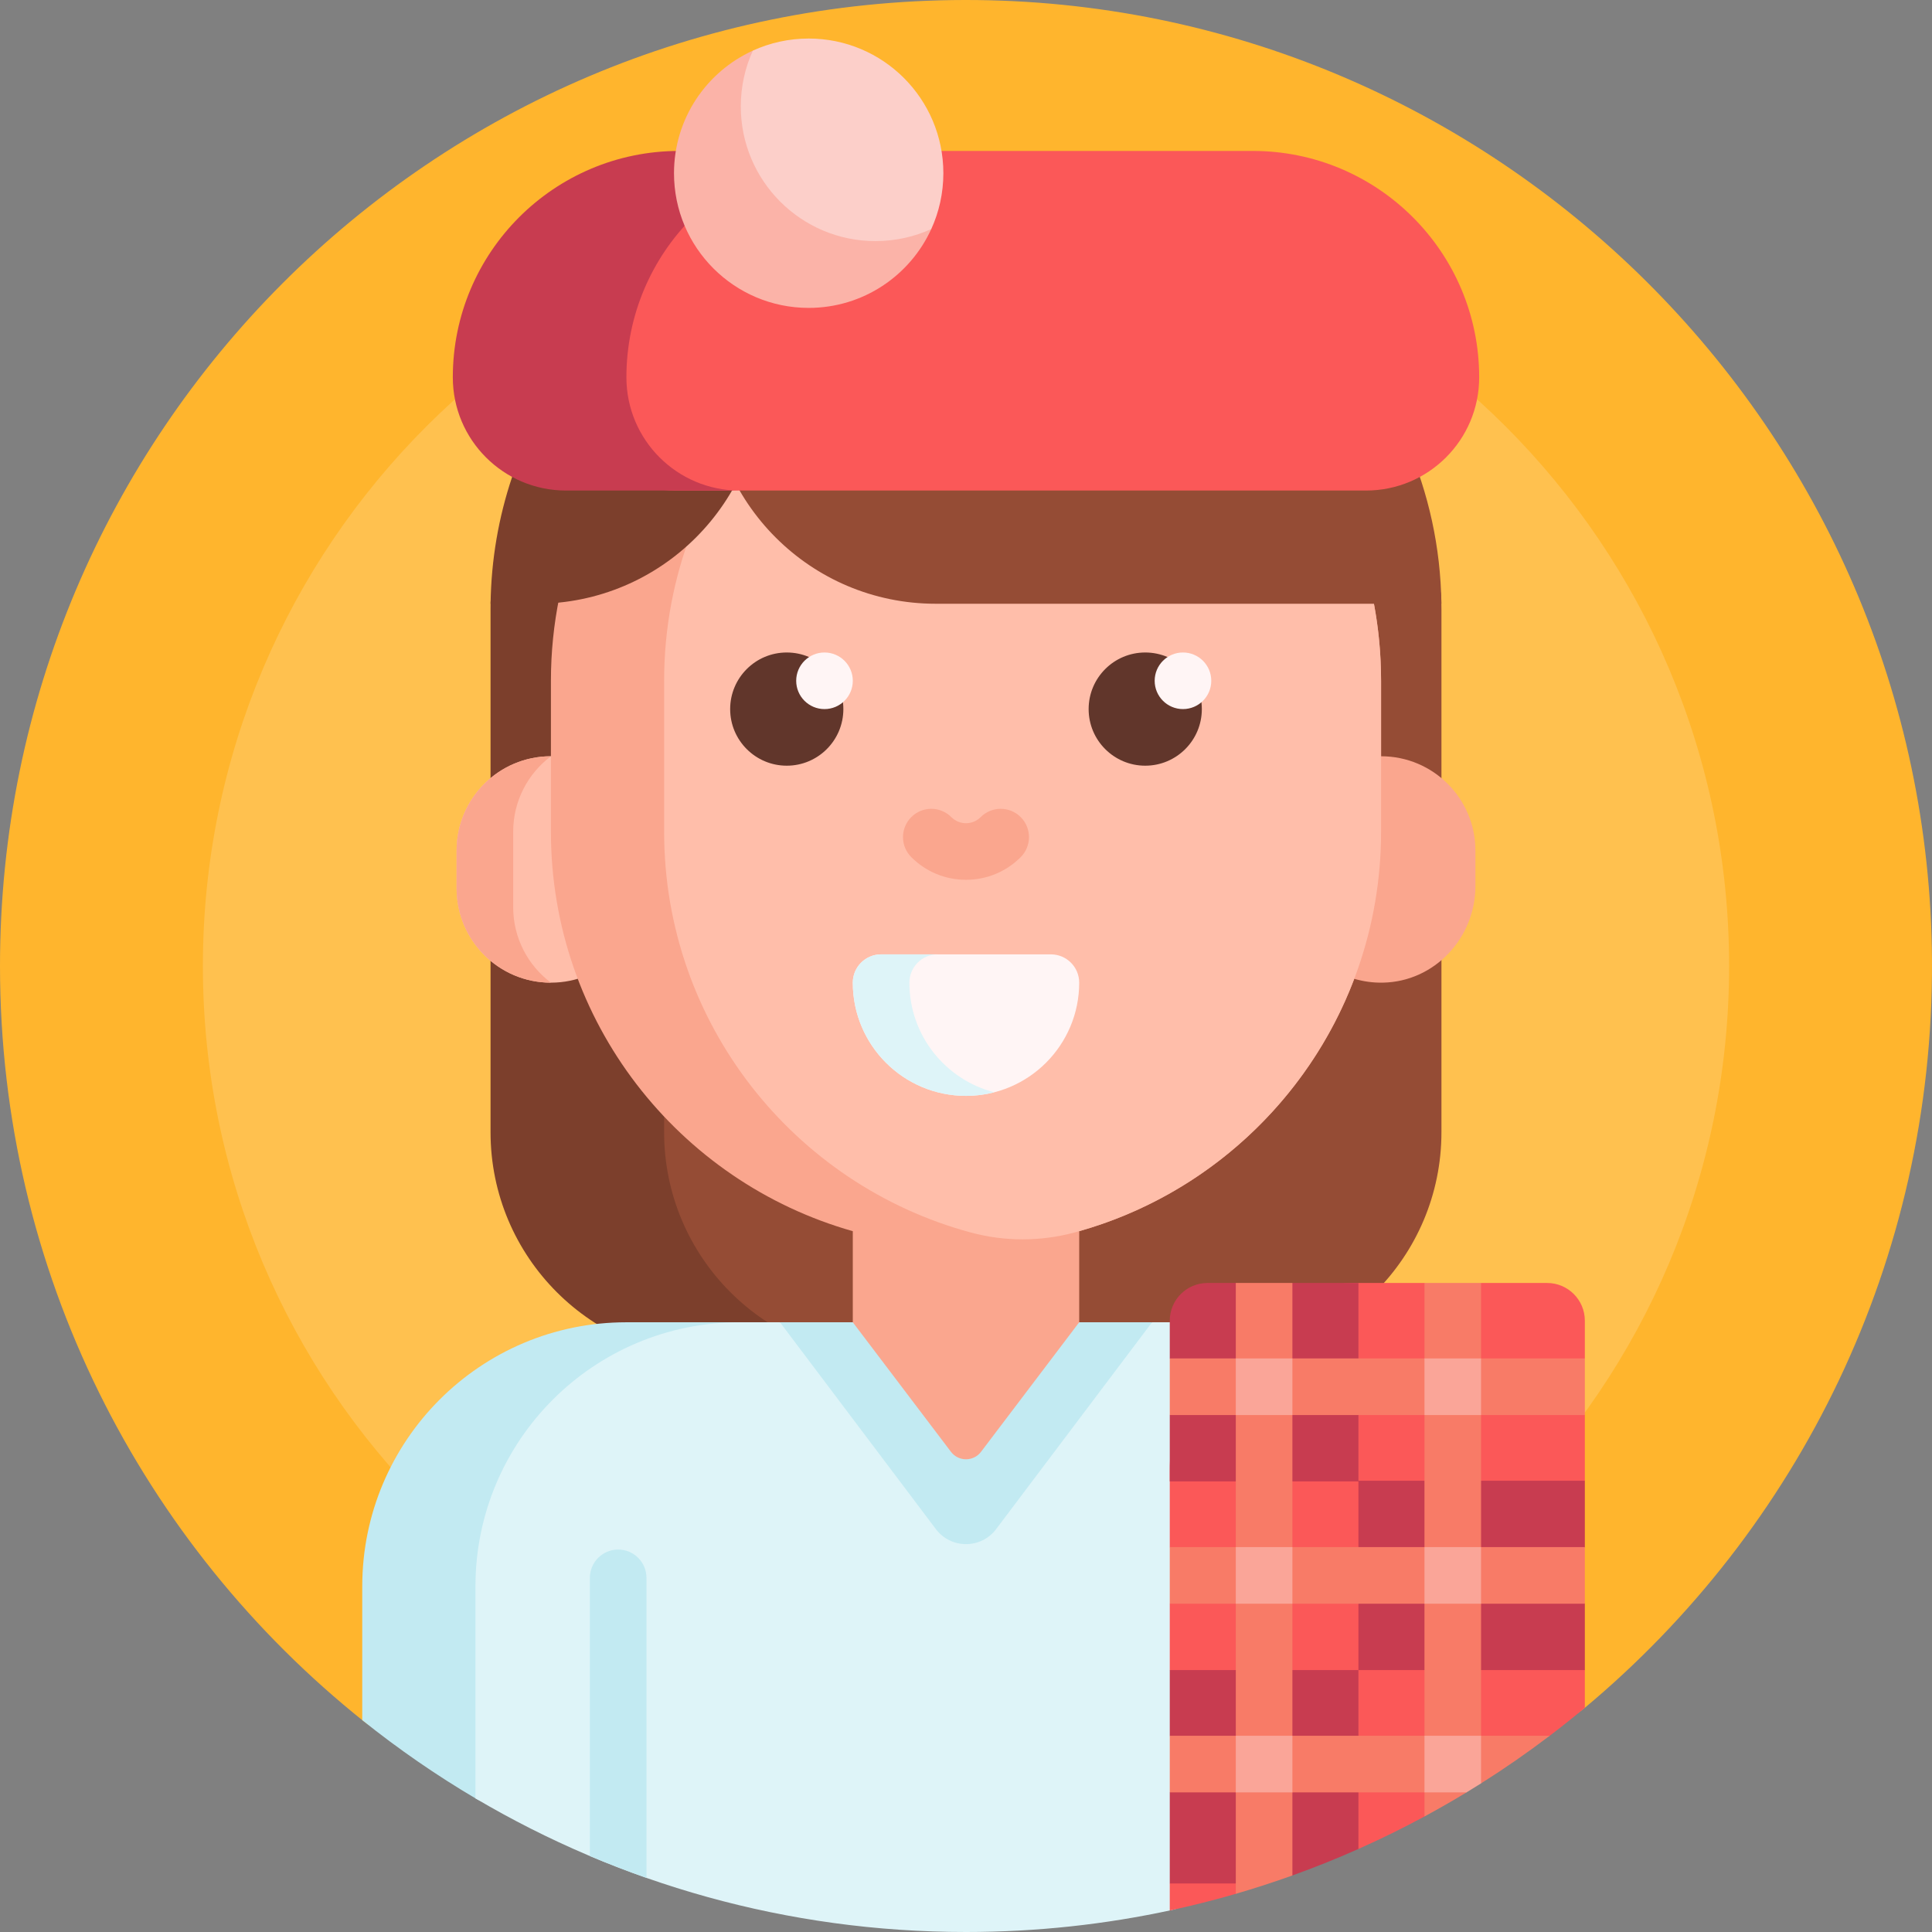
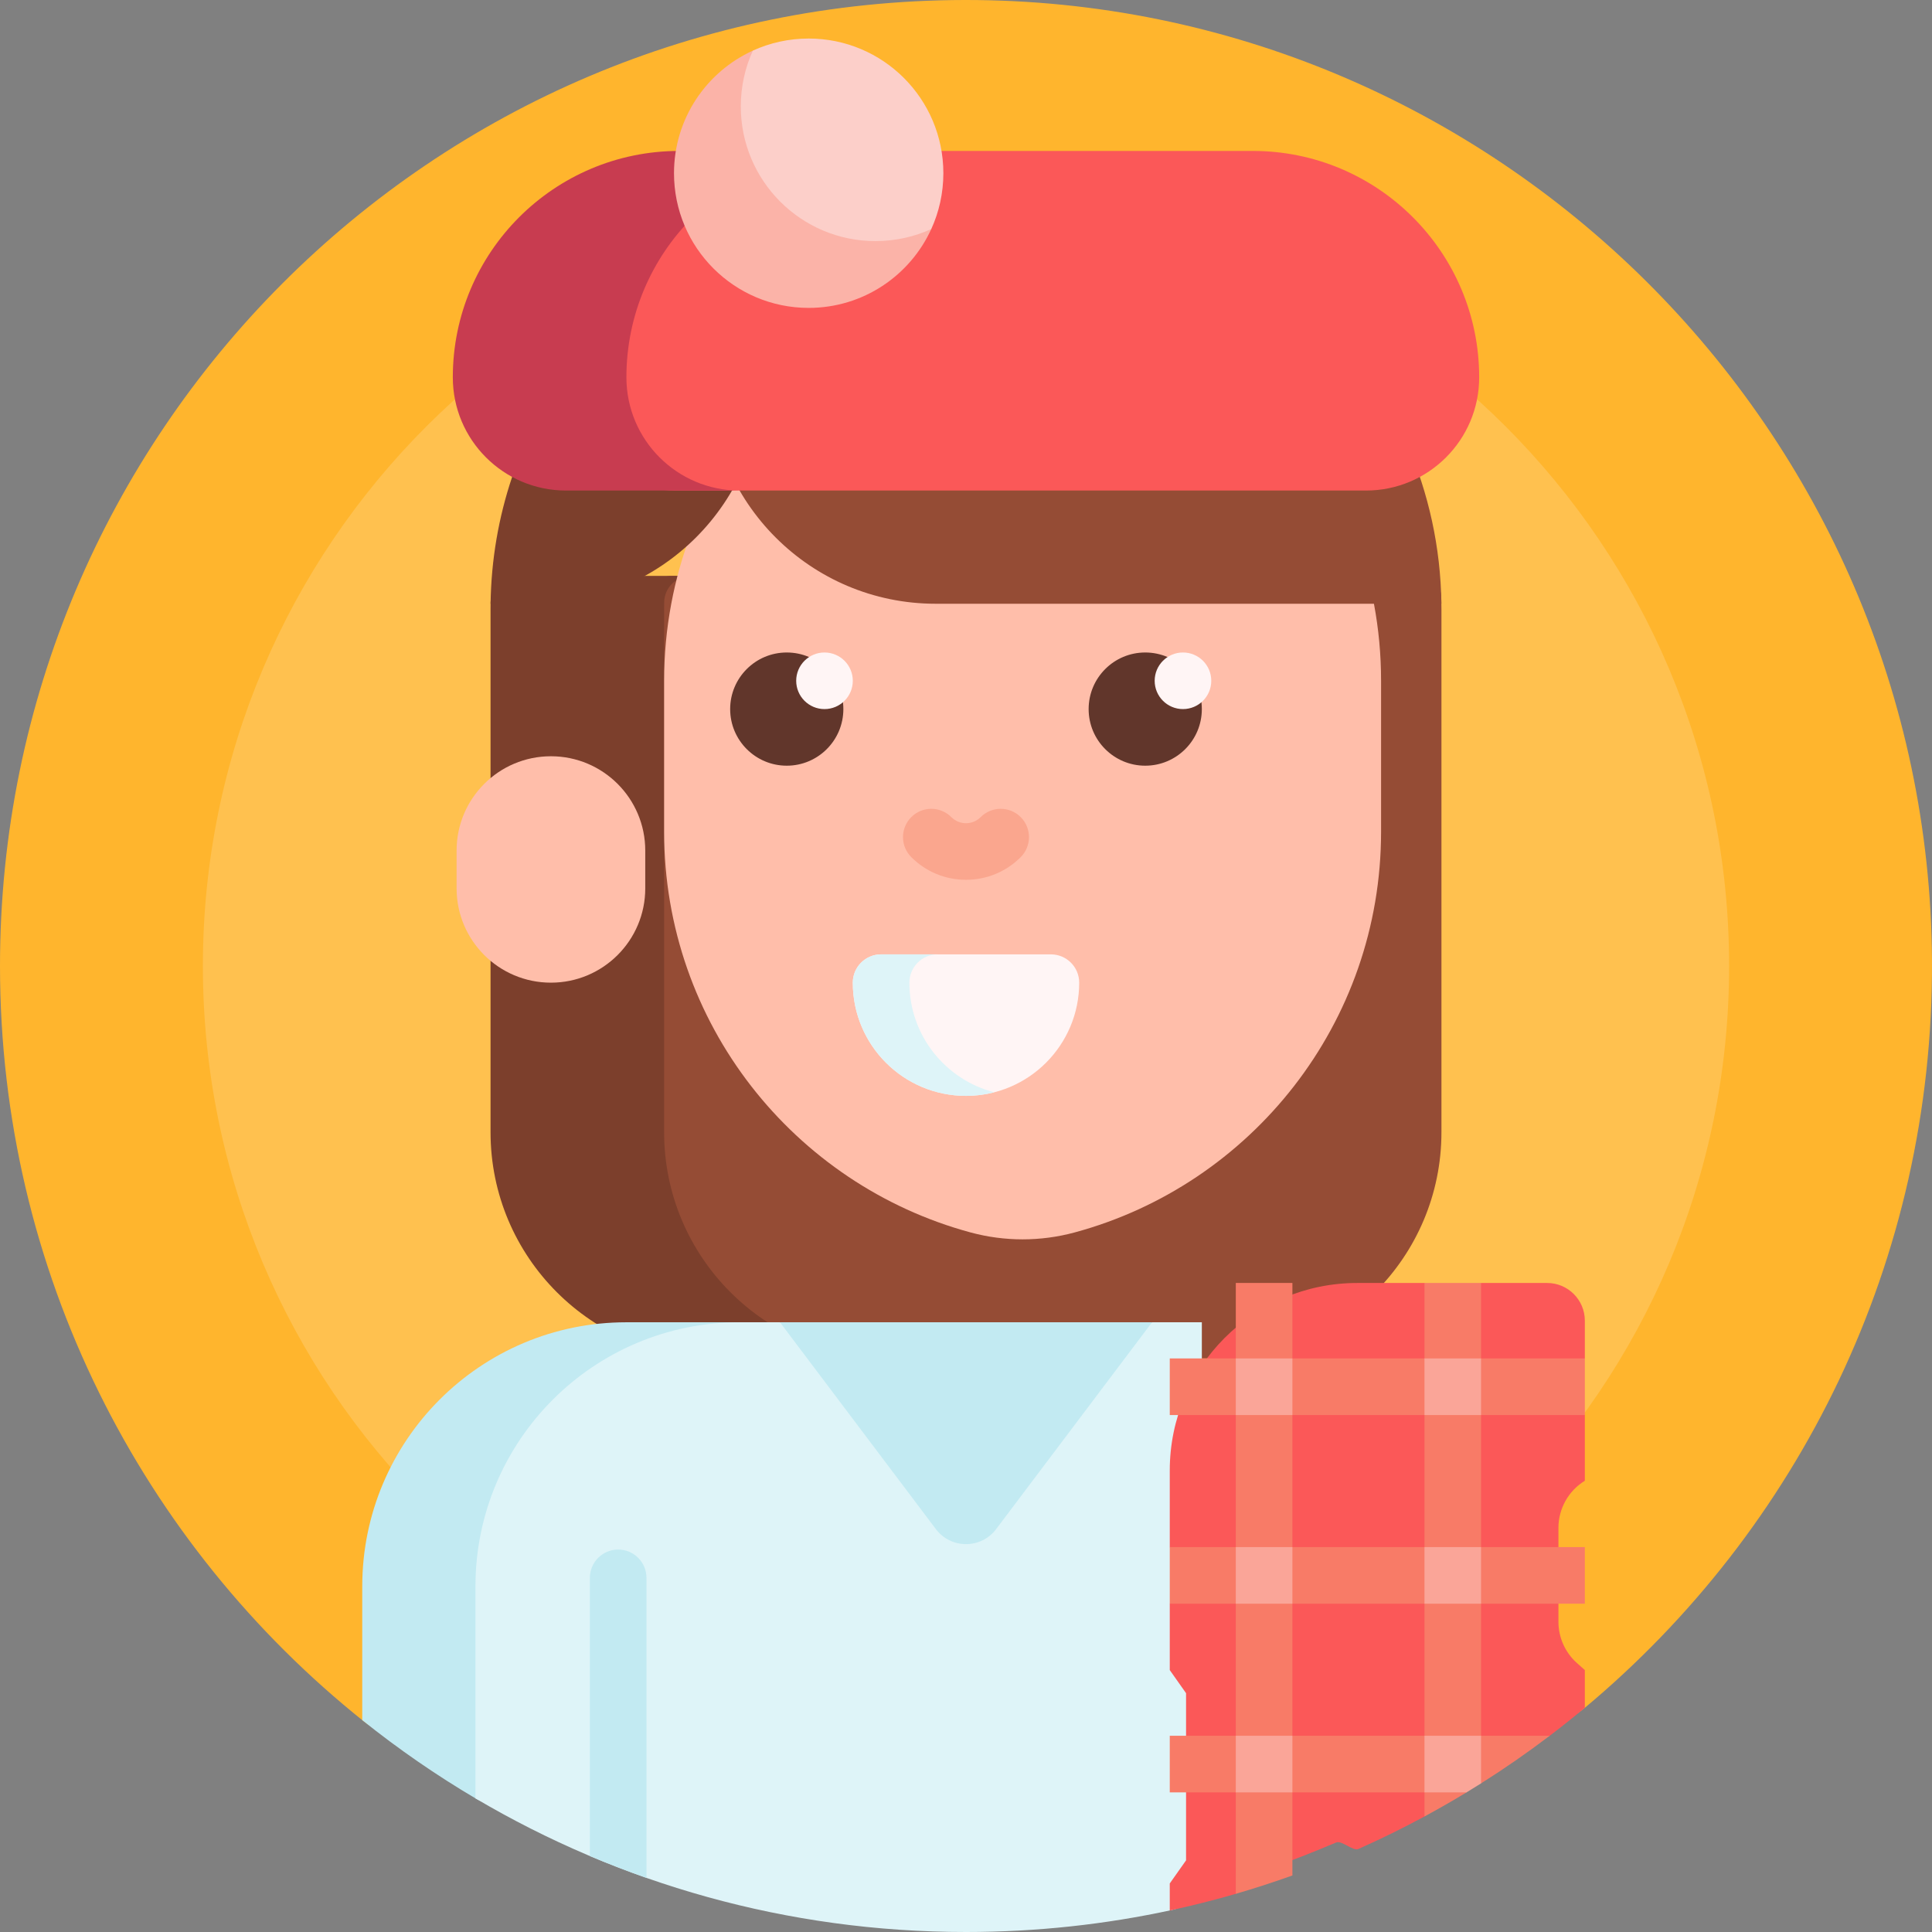
<svg xmlns="http://www.w3.org/2000/svg" id="Capa_1" enable-background="new 0 0 512 512" height="512" viewBox="0 0 512 512" width="512">
  <rect x="0" y="0" width="512" height="512" fill="#808080" stroke="none" />
  <g>
    <path d="m0 256c0-141.266 114.422-255.807 255.643-256 140.562-.192 255.611 114.058 256.353 254.619.42 79.575-35.469 150.782-92.062 198.015-7.169 5.983-17.425 6.533-25.27 1.469-39.959-25.797-87.563-40.77-138.664-40.77-52.951 0-102.147 16.076-142.973 43.614-5.052 3.408-11.741 3.121-16.506-.678-58.824-46.906-96.521-119.185-96.521-200.269z" fill="#ffb52d" />
    <path d="m458.234 256c0 111.691-90.543 202.234-202.234 202.234s-202.234-90.543-202.234-202.234 90.543-202.234 202.234-202.234 202.234 90.543 202.234 202.234z" fill="#ffc14f" />
    <path d="m322.049 360h-91.099c-33.109 0-59.95-26.841-59.95-59.951v-138.542c0-.634.005-1.266.016-1.897.066-3.874 3.193-6.993 7.067-6.993h198.13c3.1 0 5.645 2.462 5.737 5.561.033 1.106.05 2.216.05 3.33v138.542c0 33.109-26.841 59.95-59.951 59.95z" fill="#954c35" />
    <path d="m235.951 360h-46c-33.11 0-59.951-26.841-59.951-59.951v-138.542c0-.634.005-1.266.016-1.897.066-3.874 3.193-6.993 7.067-6.993h46c-3.874 0-7.001 3.119-7.067 6.993-.011.631-.016 1.263-.016 1.897v138.542c0 33.11 26.841 59.951 59.951 59.951z" fill="#7c3f2c" />
    <path d="m166 350.416h43.333c-38.66 0-70 31.34-70 70v48.781c0 6.737-7.329 10.925-13.133 7.504-10.578-6.235-20.668-13.208-30.2-20.849v-35.436c0-38.66 31.34-70 70-70z" fill="#c2eaf2" />
    <path d="m318.5 496.429c0 4.702-3.298 8.735-7.893 9.734-17.596 3.823-35.866 5.837-54.607 5.837-47.457 0-91.897-12.913-130-35.417v-56.167c0-38.66 31.34-70 70-70h10.702l12.596 4.754 74.213.681 11.787-5.435h13.202z" fill="#def4f8" />
    <path d="m248.014 405.228-41.312-54.812h98.596l-41.312 54.812c-4.001 5.308-11.971 5.308-15.972 0zm-76.692 12.921v79.514c-5.075-1.778-10.077-3.711-15-5.795v-73.72c0-4.142 3.358-7.5 7.5-7.5s7.5 3.359 7.5 7.501z" fill="#c2eaf2" />
    <path d="m146 260.416c-13.807 0-25-11.193-25-25v-10c0-13.807 11.193-25 25-25 13.807 0 25 11.193 25 25v10c0 13.807-11.193 25-25 25z" fill="#ffbeaa" />
-     <path d="m136 220.416v20c0 8.178 3.927 15.439 9.998 20-13.806-.001-24.998-11.194-24.998-25v-10c0-13.806 11.192-24.999 24.998-25-6.071 4.561-9.998 11.822-9.998 20zm230-20v-20c0-60.751-49.249-110-110-110-60.751 0-110 49.249-110 110v40c0 50.351 33.83 92.801 80 105.859v24.141l26.015 34.326c2.001 2.64 5.969 2.64 7.97 0l26.015-34.326v-24.141c33.586-9.499 60.641-34.551 72.895-66.883 2.403.711 4.957 1.071 7.602 1.019 13.711-.266 24.503-11.874 24.503-25.588v-9.407c0-13.807-11.193-25-25-25z" fill="#faa68e" />
    <path d="m366 180.416v40c0 50.792-34.425 93.543-81.216 106.195-9.023 2.44-18.545 2.44-27.568 0-46.791-12.652-81.216-55.403-81.216-106.195v-40c0-55.663 41.345-101.669 95-108.985 53.655 7.316 95 53.322 95 108.985z" fill="#ffbeaa" />
    <path d="m241.5 227.148c-2.929-2.93-2.929-7.678 0-10.607 2.929-2.928 7.678-2.928 10.606 0 1.042 1.042 2.424 1.616 3.893 1.616s2.851-.574 3.893-1.616c2.929-2.928 7.678-2.928 10.606 0 2.929 2.93 2.929 7.678 0 10.607-3.875 3.875-9.024 6.009-14.5 6.009s-10.623-2.134-14.498-6.009z" fill="#faa68e" />
    <path d="m223.5 187.916c0 8.284-6.716 15-15 15s-15-6.716-15-15 6.716-15 15-15 15 6.716 15 15zm80-15c-8.284 0-15 6.716-15 15s6.716 15 15 15 15-6.716 15-15-6.716-15-15-15z" fill="#61362b" />
    <path d="m226 180.416c0 4.142-3.358 7.5-7.5 7.5s-7.5-3.358-7.5-7.5 3.358-7.5 7.5-7.5 7.5 3.358 7.5 7.5zm87.5-7.5c-4.142 0-7.5 3.358-7.5 7.5s3.358 7.5 7.5 7.5 7.5-3.358 7.5-7.5-3.358-7.5-7.5-7.5z" fill="#fff5f5" />
    <path d="m256 290.416c-16.569 0-30-13.431-30-30 0-4.142 3.358-7.5 7.5-7.5h45c4.142 0 7.5 3.358 7.5 7.5 0 16.569-13.431 30-30 30z" fill="#fff5f5" />
    <path d="m263.5 289.471c-2.397.617-4.91.945-7.5.945-16.568 0-30-13.431-30-30 0-4.142 3.358-7.5 7.5-7.5h15c-4.142 0-7.5 3.358-7.5 7.5 0 13.979 9.561 25.725 22.5 29.055z" fill="#def4f8" />
    <path d="m142.049 160h-12.039c.628-46.743 30.41-86.446 71.99-101.752v41.802c0 33.109-26.841 59.95-59.951 59.95z" fill="#7c3f2c" />
    <path d="m380.049 160h-132.098c-33.11 0-59.951-26.841-59.951-59.951v-35.499c15.484-8.322 33.19-13.043 52-13.043h32c60.238 0 109.167 48.42 109.989 108.462-.644.021-1.291.031-1.94.031z" fill="#954c35" />
    <path d="m362 130h-183.005c-16.569 0-30-13.431-30-30 0-33.137 26.863-60 60-60h123.005c33.137 0 60 26.863 60 60 0 16.569-13.431 30-30 30z" fill="#fb5858" />
    <path d="m196.005 130h-46.005c-16.569 0-30-13.431-30-30 0-33.137 26.863-60 60-60h46.005c-33.137 0-60 26.863-60 60 0 16.569 13.432 30 30 30z" fill="#c83c50" />
    <path d="m246.801 60.694c-5.622 12.331-18.056 20.902-32.492 20.902-19.712 0-35.692-15.979-35.692-35.691 0-14.436 8.571-26.87 20.902-32.492.451-.206-1.242 8.085-1.242 12.832 0 19.712 15.98 35.691 35.692 35.691 4.747 0 13.037-1.693 12.832-1.242z" fill="#fbb3a8" />
    <path d="m250 45.904c0 5.276-1.145 10.284-3.199 14.79-4.506 2.054-9.514 3.199-14.79 3.199-19.712 0-35.692-15.979-35.692-35.691 0-5.276 1.145-10.284 3.2-14.79 4.506-2.054 9.514-3.199 14.79-3.199 19.711 0 35.691 15.979 35.691 35.691z" fill="#fccfc9" />
    <path d="m420 350v10l-3.809 2.617v8.553l3.809 3.83v17.415c-4.349 2.663-7 7.396-7 12.496v24.871c0 4.185 1.79 8.171 4.917 10.951l2.083 1.852v9.994c-3.046 2.544-6.153 5.019-9.317 7.422-1.246.946-4.143.693-5.407 1.617-8.475 6.195-15.702 10.952-24.922 16.085-.948.528-1.899 3.168-2.854 3.684-5.706 3.083-11.543 5.955-17.5 8.607-1.473.656-4.406-2.345-5.894-1.716-7.585 3.205-14.871 6.037-22.809 8.511-1.582.493-2.203 4.631-3.798 5.094-5.752 1.67-11.588 3.143-17.5 4.413v-7.161l4.319-6.125v-44.3l-4.318-6.125v-17.585l3.681-4.245v-6.511l-3.681-4.244v-20.319c0-27.438 22.243-49.681 49.681-49.681h17.819l3.415 2.234h8.17l3.415-2.234h17.5c5.523 0 10 4.477 10 10z" fill="#fb5858" />
-     <path d="m420 392.415v17.585l-3.043 3.679v7.643l3.043 3.678v17.585h-60v-50h-50v-17.585l2.319-2.521v-9.957l-2.319-2.522v-10c0-5.523 4.477-10 10-10h7.5l3.479 1.553h9.255l2.266-1.553h17.5v52.415zm-110 106.718h17.5l8.86-6.516s4.021 5.159 6.015 4.445c5.981-2.143 11.859-4.503 17.625-7.069v-47.408h-50v17.415l2.404 3.479v8.043l-2.404 3.478z" fill="#c83c50" />
    <path d="m420 375v-15h-27.5v-20h-15v20h-35v-20h-15v20h-17.5v15h17.5v35h-17.5v15h17.5v35h-17.5v15h17.5v26.881c5.067-1.471 10.068-3.094 15-4.864v-22.017h35v6.386c3.772-2.038 7.487-4.168 11.143-6.386.348-.211-.37-1.449-.023-1.662.693-.425 1.384-.853 2.072-1.285.248-.156 1.561.715 1.808.558 6.249-3.946 12.315-8.155 18.183-12.612h-18.183v-35h27.5v-15h-27.5v-35h27.5zm-42.5 85h-35v-35h35zm0-50h-35v-35h35z" fill="#f87b67" />
    <path d="m327.5 410h15v15h-15zm0 65h15v-15h-15zm15-115h-15v15h15zm50 100h-15v15h11.143c1.293-.785 2.579-1.581 3.857-2.388zm-15-85h15v-15h-15zm15 35h-15v15h15z" fill="#faa598" />
  </g>
</svg>